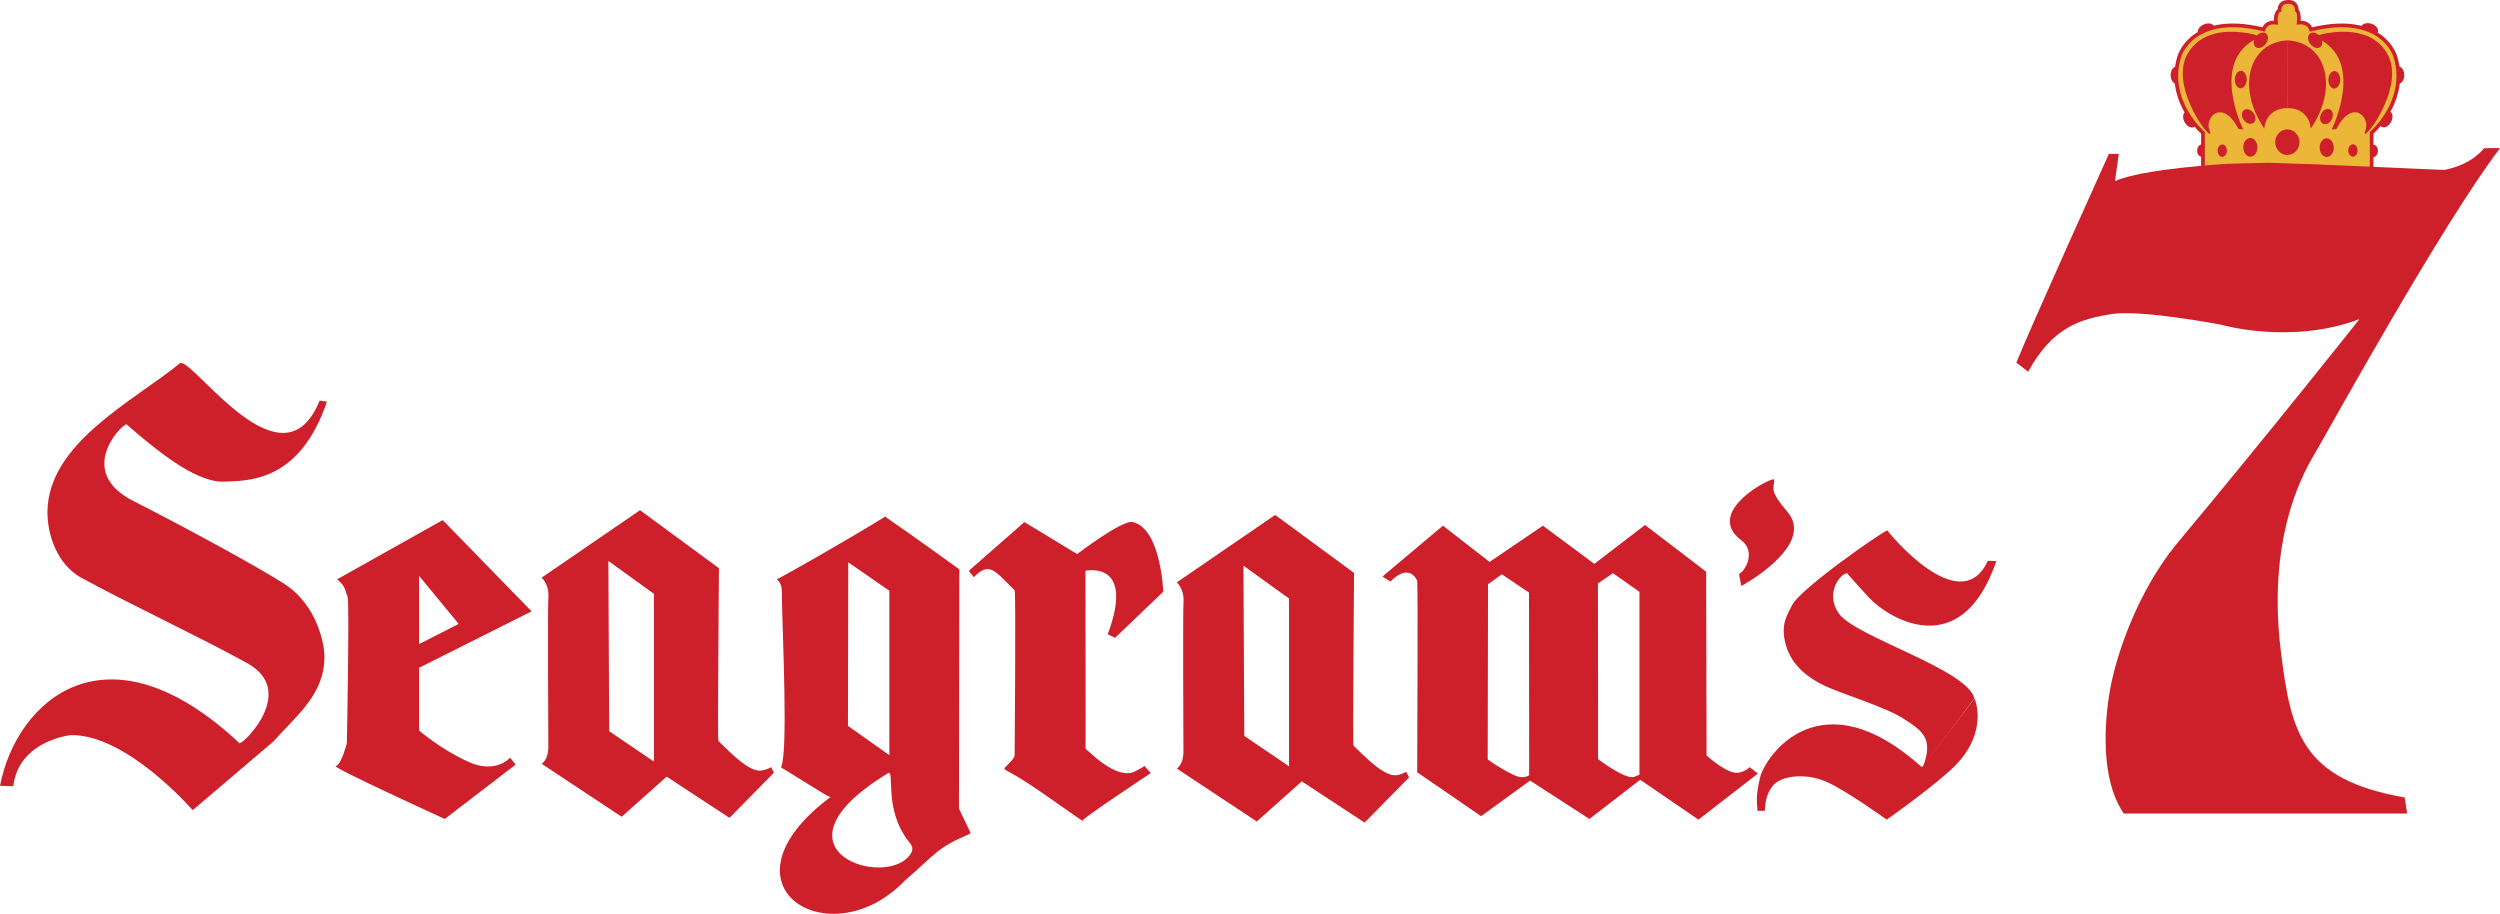
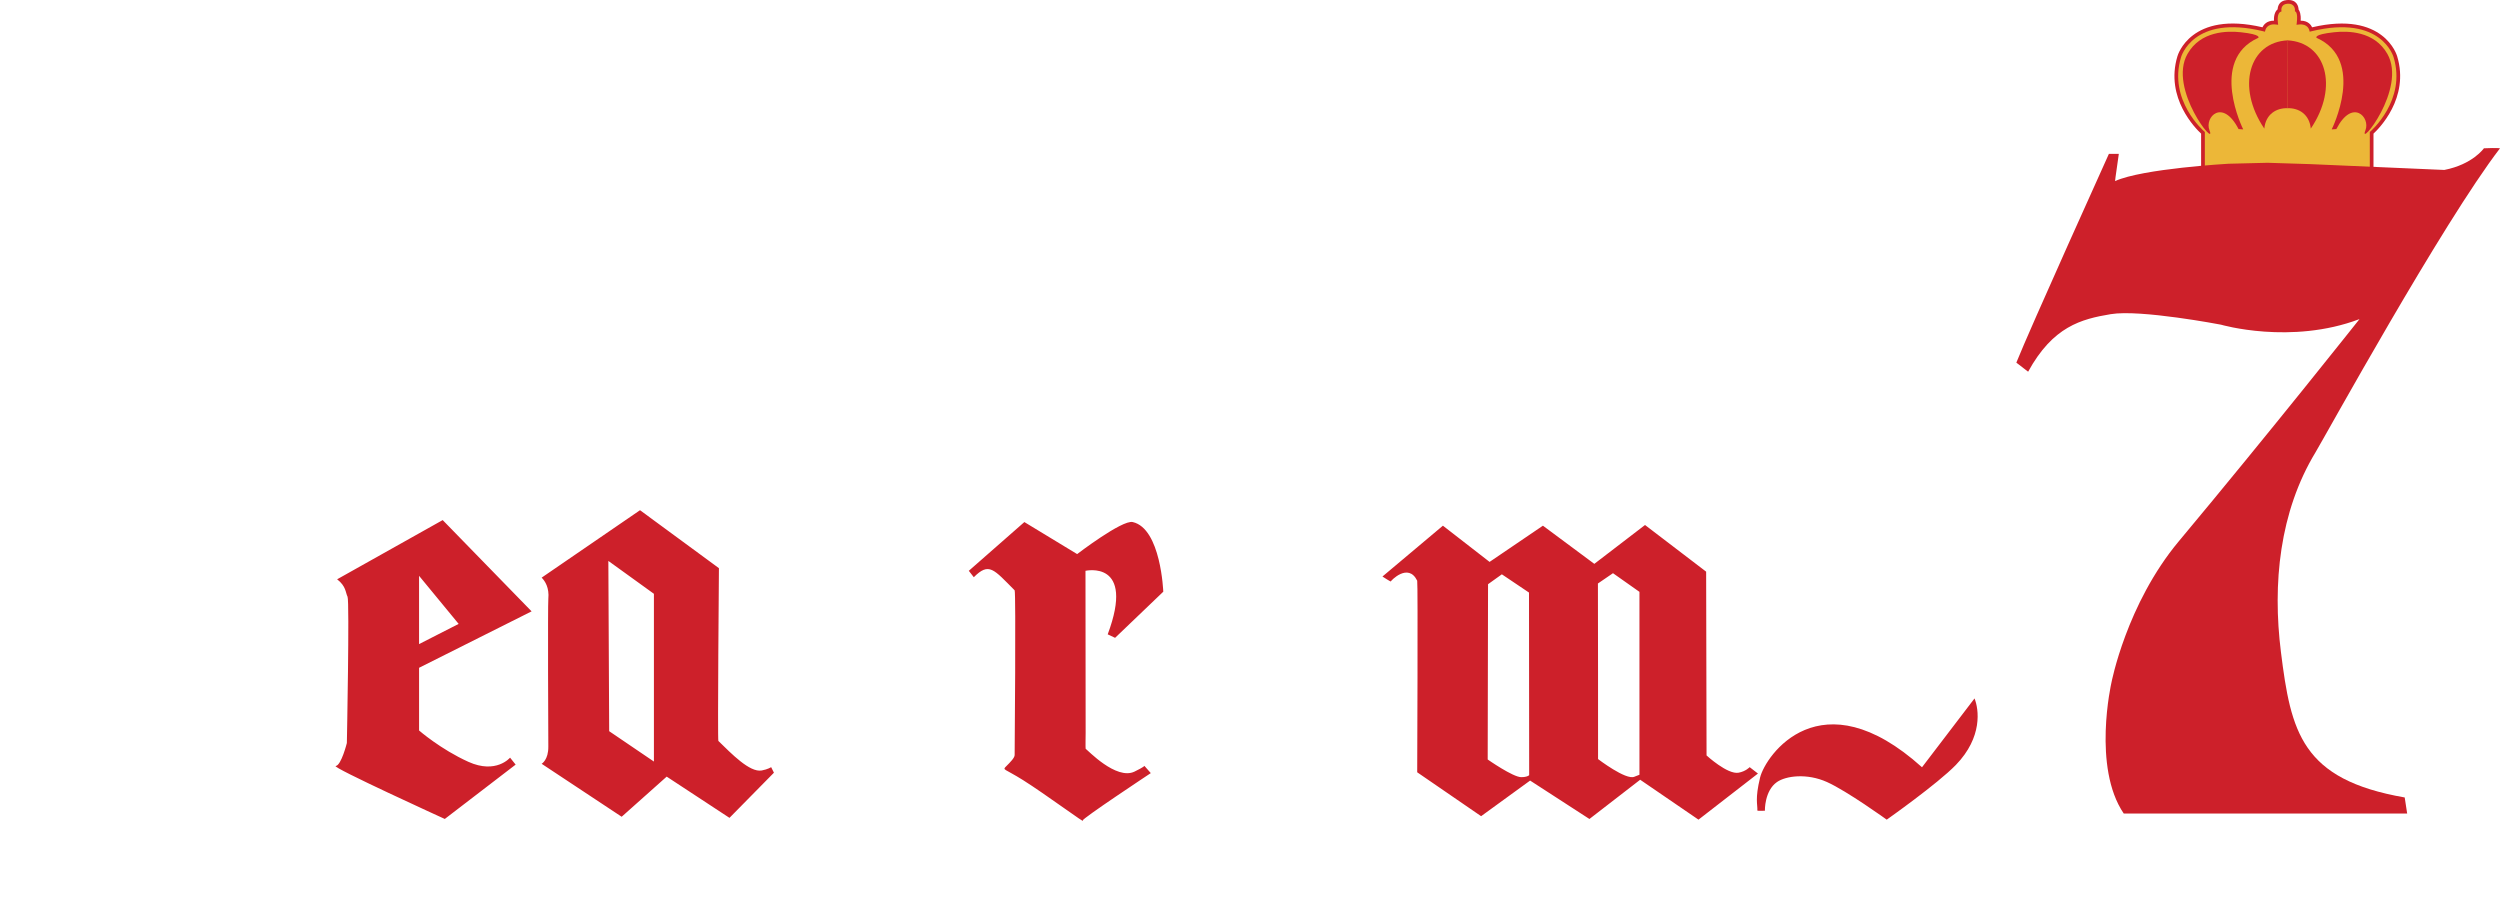
<svg xmlns="http://www.w3.org/2000/svg" width="2279.42pt" height="833.19pt" viewBox="0 0 2279.42 833.19" version="1.1">
  <defs>
    <clipPath id="clip1">
      <path d="M 708 21 L 2193 21 L 2193 833.191 L 708 833.191 Z M 708 21 " />
    </clipPath>
    <clipPath id="clip2">
      <path d="M 1838 36 L 2279.422 36 L 2279.422 742 L 1838 742 Z M 1838 36 " />
    </clipPath>
  </defs>
  <g id="surface1">
-     <path style=" stroke:none;fill-rule:nonzero;fill:rgb(80.399%,12.5%,16.499%);fill-opacity:1;" d="M 1753.32 699.188 C 1762.941 673.52 1753.578 666.672 1734.691 654.727 C 1718.398 644.418 1677.18 631.746 1663.891 625.379 C 1650.602 619.035 1634.129 608.23 1628.43 588.531 C 1622.738 568.844 1629.969 560.348 1633.879 551.953 C 1640.898 536.805 1720.891 481.438 1720.891 483.734 C 1720.891 484.238 1787.129 566.172 1812.469 511.297 L 1820.199 511.555 C 1788.281 605.184 1721.539 563.77 1703.93 544.719 C 1688.941 528.492 1684.27 522.746 1684.18 522.746 C 1678.09 522.656 1663.629 540.867 1676.578 559.32 C 1691.57 580.762 1793.25 609.957 1800.191 636.699 Z M 218.762 677.578 C 223.832 676.566 270.445 629.516 225.363 604.613 C 180.512 579.852 118.738 551.191 72.992 526.156 C 53.203 514.535 43.254 489.789 43.254 466.629 C 43.98 403.996 120.863 366.305 164.574 330.848 C 178.488 329.809 257.863 448.105 291.457 365.219 L 298.707 366.281 C 298.562 366.293 298.5 366.449 298.254 365.723 C 273.262 439.754 226.594 438.367 202.91 439.172 C 176.312 439.004 140.371 408.523 115.328 386.891 C 110.258 387.406 68.66 430.391 122.109 457.055 C 169.539 481.219 230.109 514.059 258.098 531.605 C 290.703 552.059 295.789 589.945 295.828 598.168 C 296.023 633.121 270.797 651.875 249.277 676.074 L 176.051 738.395 C 176.129 738.68 175.211 737.918 176 738.953 C 176.855 740.094 115.926 669.02 64.332 670.277 C 46.703 672.641 15.617 684.262 12.164 716.918 L 0 716.438 C 15.121 638.465 97.414 563.887 218.941 678.164 L 218.762 677.582 L 218.762 677.578 " />
    <path style=" stroke:none;fill-rule:nonzero;fill:rgb(80.399%,12.5%,16.499%);fill-opacity:1;" d="M 555.43 666.672 L 596.219 694.363 L 596.219 541.41 L 554.68 511.426 Z M 493.863 526.676 L 583.551 465.188 L 655.492 518.039 C 655.492 518.039 654.168 674.766 654.984 675.559 C 666.777 687.035 683.531 704.492 694.504 702.496 C 700.082 701.484 703.117 699.461 703.117 699.461 L 705.645 704.531 L 665.113 745.695 L 607.867 708.098 L 566.816 744.688 L 493.863 696.398 C 493.863 696.398 500.113 692.91 499.945 680.652 C 499.828 672.328 499.426 551.164 499.945 546.004 C 500.957 535.82 496.898 529.711 493.863 526.68 Z M 1494.801 539.633 L 1494.801 710.496 L 1548.629 747.332 L 1602.84 705.297 L 1595.289 699.461 C 1595.289 699.461 1591.699 703.352 1585.16 704.531 C 1575.09 706.371 1555.98 688.785 1555.98 688.785 L 1555.609 521.23 L 1499.879 478.676 L 1453.648 514.109 L 1406.789 479.301 L 1358.148 512.332 L 1315.602 479.301 L 1260.48 525.652 C 1260.48 525.652 1268.238 530.738 1268.109 530.113 C 1268 529.711 1283.922 512.617 1292.16 529.465 C 1292.898 530.984 1292.16 704.141 1292.16 704.141 L 1350.43 744.168 L 1397.789 709.746 L 1395.238 705.426 C 1395.238 705.426 1394.629 708.594 1387.031 708.594 C 1379.43 708.594 1356.43 692.469 1356.43 692.469 L 1356.75 532.656 L 1369.352 523.641 L 1394.09 540.281 L 1394.25 711.145 L 1449.191 746.723 L 1495.191 711.145 C 1495.191 711.145 1508.109 700.484 1490.121 708.227 C 1482.441 711.523 1457.059 692.094 1457.059 692.094 C 1457.059 692.094 1457.059 534.445 1456.93 532.02 L 1470.672 522.617 Z M 1043.43 698.293 L 1049.25 704.895 C 1049.25 704.895 985.934 746.812 987.195 748.086 C 992.02 752.934 952.992 723.961 932.734 711.25 C 915.379 700.367 913.734 702.352 917.531 698.555 C 921.332 694.754 925.121 690.926 925.121 688.398 C 925.121 688.398 926.391 539.504 925.121 538.234 C 905.949 519.012 901.824 512.32 887.883 526.289 L 883.32 520.453 L 933.98 475.992 L 982.109 505.199 C 982.109 505.199 1023.121 473.785 1032.77 475.992 C 1058.531 481.84 1060.641 539.492 1060.641 539.492 L 1016.699 581.555 L 1009.969 578.375 C 1035.48 510.129 989.711 520.438 989.711 520.438 L 989.852 668.438 C 989.852 668.438 989.633 682.535 989.852 682.68 C 991.383 683.586 1017.711 711.637 1034.441 703.508 C 1043.219 699.227 1043.43 698.293 1043.43 698.293 Z M 382.09 525.016 L 382.09 587.27 L 418.184 568.855 Z M 403.633 474.199 L 484.691 557.414 L 382.102 608.867 L 382.102 666.035 C 382.102 666.035 401.738 683.172 427.066 694.609 C 452.398 706.051 465.07 690.797 465.07 690.797 L 470.141 697.152 L 405.551 746.695 C 405.551 746.695 301.055 699.059 306.125 698.41 C 311.195 697.773 316.254 677.449 316.254 677.449 C 316.254 677.449 318.785 547.883 316.879 544.07 C 314.984 540.258 315.617 534.551 307.383 528.18 Z M 1800.309 636.805 C 1804.289 646.621 1807.859 672.094 1783.328 697.41 C 1766.379 714.867 1720.262 747.332 1720.262 747.332 C 1720.262 747.332 1684.16 721.289 1665.801 713.039 C 1647.43 704.777 1628.301 707.398 1620.199 713.039 C 1608.672 721.043 1609.172 739.199 1609.172 739.199 C 1609.172 739.199 1602.309 739.445 1602.309 739.082 C 1602.578 733.234 1600.031 728.656 1604.75 709.098 C 1609.59 688.891 1659.84 616.234 1752.43 699.562 L 1800.309 636.805 " />
    <g clip-path="url(#clip1)" clip-rule="nonzero">
-       <path style=" stroke:none;fill-rule:nonzero;fill:rgb(80.399%,12.5%,16.499%);fill-opacity:1;" d="M 2186.48 60.441 C 2189.469 60.324 2192.012 63.801 2192.141 68.211 C 2192.289 72.605 2189.961 76.262 2186.969 76.379 C 2183.988 76.484 2181.449 73.008 2181.32 68.609 C 2181.191 64.215 2183.488 60.555 2186.48 60.441 Z M 2179.121 101.656 C 2181.75 103.07 2182.18 107.34 2180.07 111.219 C 2177.969 115.082 2174.121 117.078 2171.488 115.664 C 2168.859 114.25 2168.43 109.984 2170.531 106.105 C 2172.629 102.254 2176.469 100.258 2179.121 101.656 Z M 2168.09 29 C 2167.289 31.883 2163.18 33.215 2158.949 31.973 C 2154.719 30.738 2151.98 27.406 2152.789 24.527 C 2153.59 21.66 2157.68 20.324 2161.898 21.555 C 2166.129 22.789 2168.891 26.121 2168.09 29 Z M 2018.828 24.074 C 2020.031 26.809 2017.75 30.441 2013.699 32.191 C 2009.648 33.941 2005.391 33.137 2004.211 30.402 C 2002.988 27.664 2005.289 24.031 2009.328 22.281 C 2013.359 20.531 2017.621 21.348 2018.84 24.074 Z M 1992.711 101.84 C 1995.289 100.348 1999.148 102.266 2001.301 106.105 C 2003.449 109.945 2003.129 114.266 2000.512 115.742 C 1997.93 117.223 1994.051 115.316 1991.898 111.477 C 1989.762 107.637 1990.109 103.316 1992.711 101.84 Z M 1984.262 60.66 C 1987.27 60.543 1989.809 64.02 1989.941 68.414 C 1990.07 72.812 1987.762 76.484 1984.781 76.586 C 1981.789 76.691 1979.25 73.227 1979.121 68.832 C 1978.969 64.434 1981.301 60.766 1984.262 60.66 Z M 2163.859 143.254 C 2166.219 143.254 2168.121 140.723 2168.121 137.598 C 2168.121 134.484 2166.219 131.953 2163.859 131.953 C 2161.5 131.953 2159.609 134.473 2159.609 137.598 C 2159.609 140.723 2161.5 143.254 2163.859 143.254 Z M 2007.559 142.969 C 2009.922 142.969 2011.82 140.449 2011.82 137.324 C 2011.82 134.199 2009.922 131.684 2007.559 131.684 C 2005.199 131.684 2003.309 134.211 2003.309 137.324 C 2003.309 140.438 2005.199 142.969 2007.559 142.969 Z M 1134.5 670.992 L 1175.289 698.684 L 1175.289 545.73 L 1133.738 515.742 Z M 1072.949 530.996 L 1162.641 469.508 L 1234.578 522.359 C 1234.578 522.359 1233.262 679.098 1234.07 679.887 C 1245.879 691.355 1262.539 708.383 1273.59 706.812 C 1277.129 706.309 1282.199 703.766 1282.199 703.766 L 1284.73 708.852 L 1244.199 750.016 L 1186.949 712.43 L 1145.898 749.004 L 1072.949 700.73 C 1072.949 700.73 1079.199 697.23 1079.031 684.973 C 1078.922 676.645 1078.531 555.469 1079.031 550.32 C 1080.039 540.141 1075.98 534.031 1072.949 530.996 Z M 1617.59 437.238 C 1617.379 433.824 1552.469 466.121 1587.691 492.633 C 1601.879 503.293 1590.352 521.762 1585.672 523.121 C 1585.398 523.215 1587.691 534.305 1587.691 534.305 C 1587.691 534.305 1655.941 497.48 1629.738 466.719 C 1612.012 445.875 1618.09 445.875 1617.59 437.238 Z M 773.152 661.836 L 810.895 688.527 L 810.895 538.621 L 773.398 512.695 Z M 830.777 777.68 C 833.348 773.18 830.676 769.926 828.754 767.523 C 804.98 737.812 816.422 700.797 809.508 705.035 C 692.973 776.164 811.023 812.246 830.777 777.68 Z M 760.48 728.344 L 753.918 725.27 C 750.625 723.766 712.039 699.332 712.094 699.691 C 718.68 686.867 713.48 580.059 712.883 543.602 C 712.805 543.797 714.594 532.812 708.098 528.09 C 708.02 529.141 772.52 492.371 805.383 472.062 C 809.781 469.688 805.32 470.727 809.535 472.824 C 830.168 486.926 874.68 519.062 874.68 519.062 L 874.332 737.305 L 884.824 759.098 L 884.473 760.184 C 853.723 773.246 853.465 778.316 824.941 802.996 C 756.551 874.137 648.449 807.691 757.629 726.398 L 760.48 728.344 " />
-     </g>
+       </g>
    <path style=" stroke:none;fill-rule:nonzero;fill:rgb(92.499%,71.799%,21.999%);fill-opacity:1;" d="M 2085.891 155.508 L 2008.602 155.508 L 2008.602 121.098 C 2008.602 121.098 1974.762 92.035 1986.941 51.762 C 1986.941 51.762 1998.211 10.871 2063.898 26.875 C 2063.898 26.875 2065.602 19.547 2075.18 20.66 C 2074.031 11.078 2078.371 9.379 2078.371 9.379 C 2078.371 9.379 2077.648 2.414 2085.121 1.754 C 2094.641 0.906 2094.059 9.379 2094.059 9.379 C 2094.059 9.379 2096.898 11.062 2095.762 20.66 C 2105.359 19.531 2107.031 26.875 2107.031 26.875 C 2172.711 10.871 2183.988 51.762 2183.988 51.762 C 2196.199 92.035 2162.359 121.098 2162.359 121.098 L 2162.359 155.508 L 2085.051 155.508 L 2085.891 155.508 " />
    <path style=" stroke:none;fill-rule:nonzero;fill:rgb(80.399%,12.5%,16.499%);fill-opacity:1;" d="M 2085.059 157.195 L 2006.898 157.195 L 2006.898 121.824 C 2002.422 117.715 1973.738 89.453 1985.32 51.258 C 1985.551 50.441 1997.461 9.57 2062.84 24.879 C 2063.898 22.645 2066.719 18.781 2073.328 18.848 C 2073.039 12.426 2075.301 9.586 2076.68 8.469 C 2076.781 6.109 2077.82 0.699 2084.988 0.066 C 2094.621 -0.777 2095.68 6.383 2095.781 8.73 C 2096.691 9.898 2098.07 12.723 2097.672 18.859 C 2104.281 18.809 2107.07 22.66 2108.129 24.891 C 2173.539 9.586 2185.422 50.48 2185.648 51.27 C 2197.23 89.453 2168.578 117.699 2164.07 121.84 L 2164.07 157.207 L 2085.93 157.207 L 2085.93 153.82 L 2160.711 153.82 L 2160.711 120.336 L 2161.301 119.828 C 2161.371 119.75 2194.301 91.477 2182.422 52.258 L 2182.422 52.242 C 2182.398 52.125 2171.578 12.895 2107.5 28.508 L 2105.898 28.91 L 2105.469 27.301 C 2105.469 27.289 2104.121 21.402 2096.02 22.348 L 2093.891 22.594 L 2094.148 20.469 C 2095.16 11.895 2093.16 10.754 2093.16 10.754 L 2092.398 10.207 L 2092.449 9.301 C 2092.449 9.285 2092.879 2.777 2085.328 3.438 C 2079.559 3.957 2080.09 9.172 2080.09 9.184 L 2080.219 10.402 L 2079.109 10.906 C 2079.109 10.906 2075.941 12.129 2076.898 20.453 L 2077.16 22.582 L 2074.988 22.336 C 2066.891 21.375 2065.531 27.277 2065.531 27.289 L 2065.121 28.898 L 2063.5 28.496 C 1999.422 12.867 1988.602 52.113 1988.578 52.23 L 1988.578 52.242 C 1976.699 91.465 2009.629 119.738 2009.73 119.816 L 2010.309 120.32 L 2010.309 153.809 L 2085.07 153.809 L 2085.07 157.195 Z M 2085.891 157.195 L 2085.059 157.195 L 2085.059 153.809 L 2085.891 153.809 L 2085.891 157.195 " />
-     <path style=" stroke:none;fill-rule:nonzero;fill:rgb(80.399%,12.5%,16.499%);fill-opacity:1;" d="M 2026.191 142.969 C 2028.551 142.969 2030.441 140.449 2030.441 137.324 C 2030.441 134.199 2028.551 131.684 2026.191 131.684 C 2023.828 131.684 2021.93 134.211 2021.93 137.324 C 2021.93 140.438 2023.828 142.969 2026.191 142.969 Z M 2145.289 142.836 C 2147.648 142.836 2149.57 140.309 2149.57 137.195 C 2149.57 134.082 2147.648 131.555 2145.289 131.555 C 2142.961 131.555 2141.039 134.07 2141.039 137.195 C 2141.039 140.32 2142.961 142.836 2145.289 142.836 Z M 2051.789 142.836 C 2055.359 142.836 2058.219 139.023 2058.219 134.305 C 2058.219 129.594 2055.359 125.781 2051.789 125.781 C 2048.25 125.781 2045.359 129.594 2045.359 134.305 C 2045.359 139.023 2048.25 142.836 2051.789 142.836 Z M 2121.398 143.121 C 2124.969 143.121 2127.828 139.309 2127.828 134.59 C 2127.828 129.867 2124.969 126.066 2121.398 126.066 C 2117.859 126.066 2114.969 129.879 2114.969 134.59 C 2114.969 139.297 2117.859 143.121 2121.398 143.121 Z M 2118.18 112.852 C 2120.922 114.121 2124.488 112.215 2126.191 108.57 C 2127.859 104.938 2127.02 100.973 2124.289 99.699 C 2121.531 98.43 2117.961 100.336 2116.262 103.969 C 2114.559 107.598 2115.422 111.594 2118.18 112.852 Z M 2128.07 80.738 C 2131.07 80.84 2133.621 77.367 2133.75 72.969 C 2133.879 68.559 2131.57 64.902 2128.59 64.785 C 2125.602 64.668 2123.059 68.156 2122.93 72.555 C 2122.77 76.949 2125.109 80.621 2128.07 80.738 Z M 2042.828 80.516 C 2045.809 80.633 2048.352 77.156 2048.48 72.75 C 2048.609 68.34 2046.301 64.68 2043.32 64.578 C 2040.34 64.473 2037.801 67.938 2037.672 72.348 C 2037.512 76.742 2039.828 80.414 2042.828 80.516 Z M 2106.781 30.168 C 2109.602 28.77 2113.672 30.57 2115.93 34.203 C 2118.18 37.836 2117.73 41.918 2114.941 43.32 C 2112.148 44.707 2108.051 42.906 2105.801 39.273 C 2103.57 35.652 2104.012 31.57 2106.781 30.168 Z M 2057.289 43.293 C 2060.078 44.695 2064.18 42.891 2066.41 39.246 C 2068.66 35.629 2068.238 31.543 2065.449 30.141 C 2062.629 28.742 2058.559 30.547 2056.301 34.188 C 2054.051 37.809 2054.48 41.895 2057.289 43.293 Z M 2054.578 112.059 C 2056.988 110.258 2057.031 106.184 2054.629 102.969 C 2052.238 99.75 2048.352 98.609 2045.922 100.414 C 2043.5 102.215 2043.461 106.289 2045.859 109.492 C 2048.25 112.707 2052.148 113.848 2054.578 112.059 Z M 2085.539 141.293 C 2091.672 141.293 2096.609 136.066 2096.609 129.621 C 2096.609 123.188 2091.672 117.961 2085.539 117.961 C 2079.43 117.961 2074.461 123.188 2074.461 129.621 C 2074.461 136.066 2079.43 141.293 2085.539 141.293 " />
    <path style=" stroke:none;fill-rule:nonzero;fill:rgb(80.399%,12.5%,16.499%);fill-opacity:1;" d="M 2112.141 34.473 C 2157.559 54.785 2125.969 117.973 2125.969 117.973 L 2130.191 117.699 C 2144.859 89.207 2161.5 106.977 2156.719 118.816 C 2149.73 136.055 2194.859 81.074 2176.73 49.145 C 2164.852 28.211 2140.578 28.066 2128.141 29.402 C 2108.961 31.453 2112.141 34.473 2112.141 34.473 Z M 2059.09 34.473 C 2013.672 54.785 2045.289 117.973 2045.289 117.973 L 2041.039 117.699 C 2026.398 89.207 2009.73 106.977 2014.539 118.816 C 2021.512 136.055 1976.371 81.074 1994.5 49.145 C 2006.379 28.211 2030.648 28.066 2043.09 29.402 C 2062.281 31.453 2059.09 34.473 2059.09 34.473 " />
    <path style=" stroke:none;fill-rule:nonzero;fill:rgb(80.399%,12.5%,16.499%);fill-opacity:1;" d="M 2085.59 36.797 C 2120.43 38.402 2132.879 78.934 2106.898 117.262 C 2105.68 104.121 2095.82 98.301 2085.641 98.66 L 2085.59 36.797 " />
    <g clip-path="url(#clip2)" clip-rule="nonzero">
      <path style=" stroke:none;fill-rule:nonzero;fill:rgb(80.399%,12.5%,16.499%);fill-opacity:1;" d="M 1838.43 330.641 C 1850.84 299.59 1922.828 140.27 1922.828 140.27 L 1931.871 140.27 C 1928.469 163.406 1928.469 165.094 1928.469 165.094 C 1953.699 153.68 2031.879 149.297 2031.879 149.297 L 2067.578 148.414 L 2106.512 149.645 L 2228.66 154.949 C 2254.602 149.867 2264.75 135.211 2264.75 135.211 C 2277.172 134.652 2279.422 135.211 2279.422 135.211 C 2226.961 203.484 2119.27 399.078 2111.301 412.246 C 2078.289 466.691 2071.91 532.281 2079.68 594.496 C 2088.789 667.41 2098.328 710.73 2192.531 727.098 L 2194.781 741.766 L 1936.371 741.766 C 1907.59 699.445 1925.078 622.703 1925.078 622.703 C 1925.078 622.703 1938.73 550.801 1986.578 493.5 C 2069.531 394.191 2151.328 290.938 2151.328 290.938 C 2088.719 314.633 2024.961 296.023 2024.961 296.023 C 2024.961 296.023 1951.602 281.926 1924.52 286.438 C 1897.441 290.949 1871.781 297.723 1849.18 338.914 Z M 2085.84 36.797 C 2051 38.402 2038.551 78.934 2064.531 117.262 C 2065.719 104.121 2075.578 98.301 2085.781 98.66 L 2085.84 36.797 " />
    </g>
  </g>
</svg>